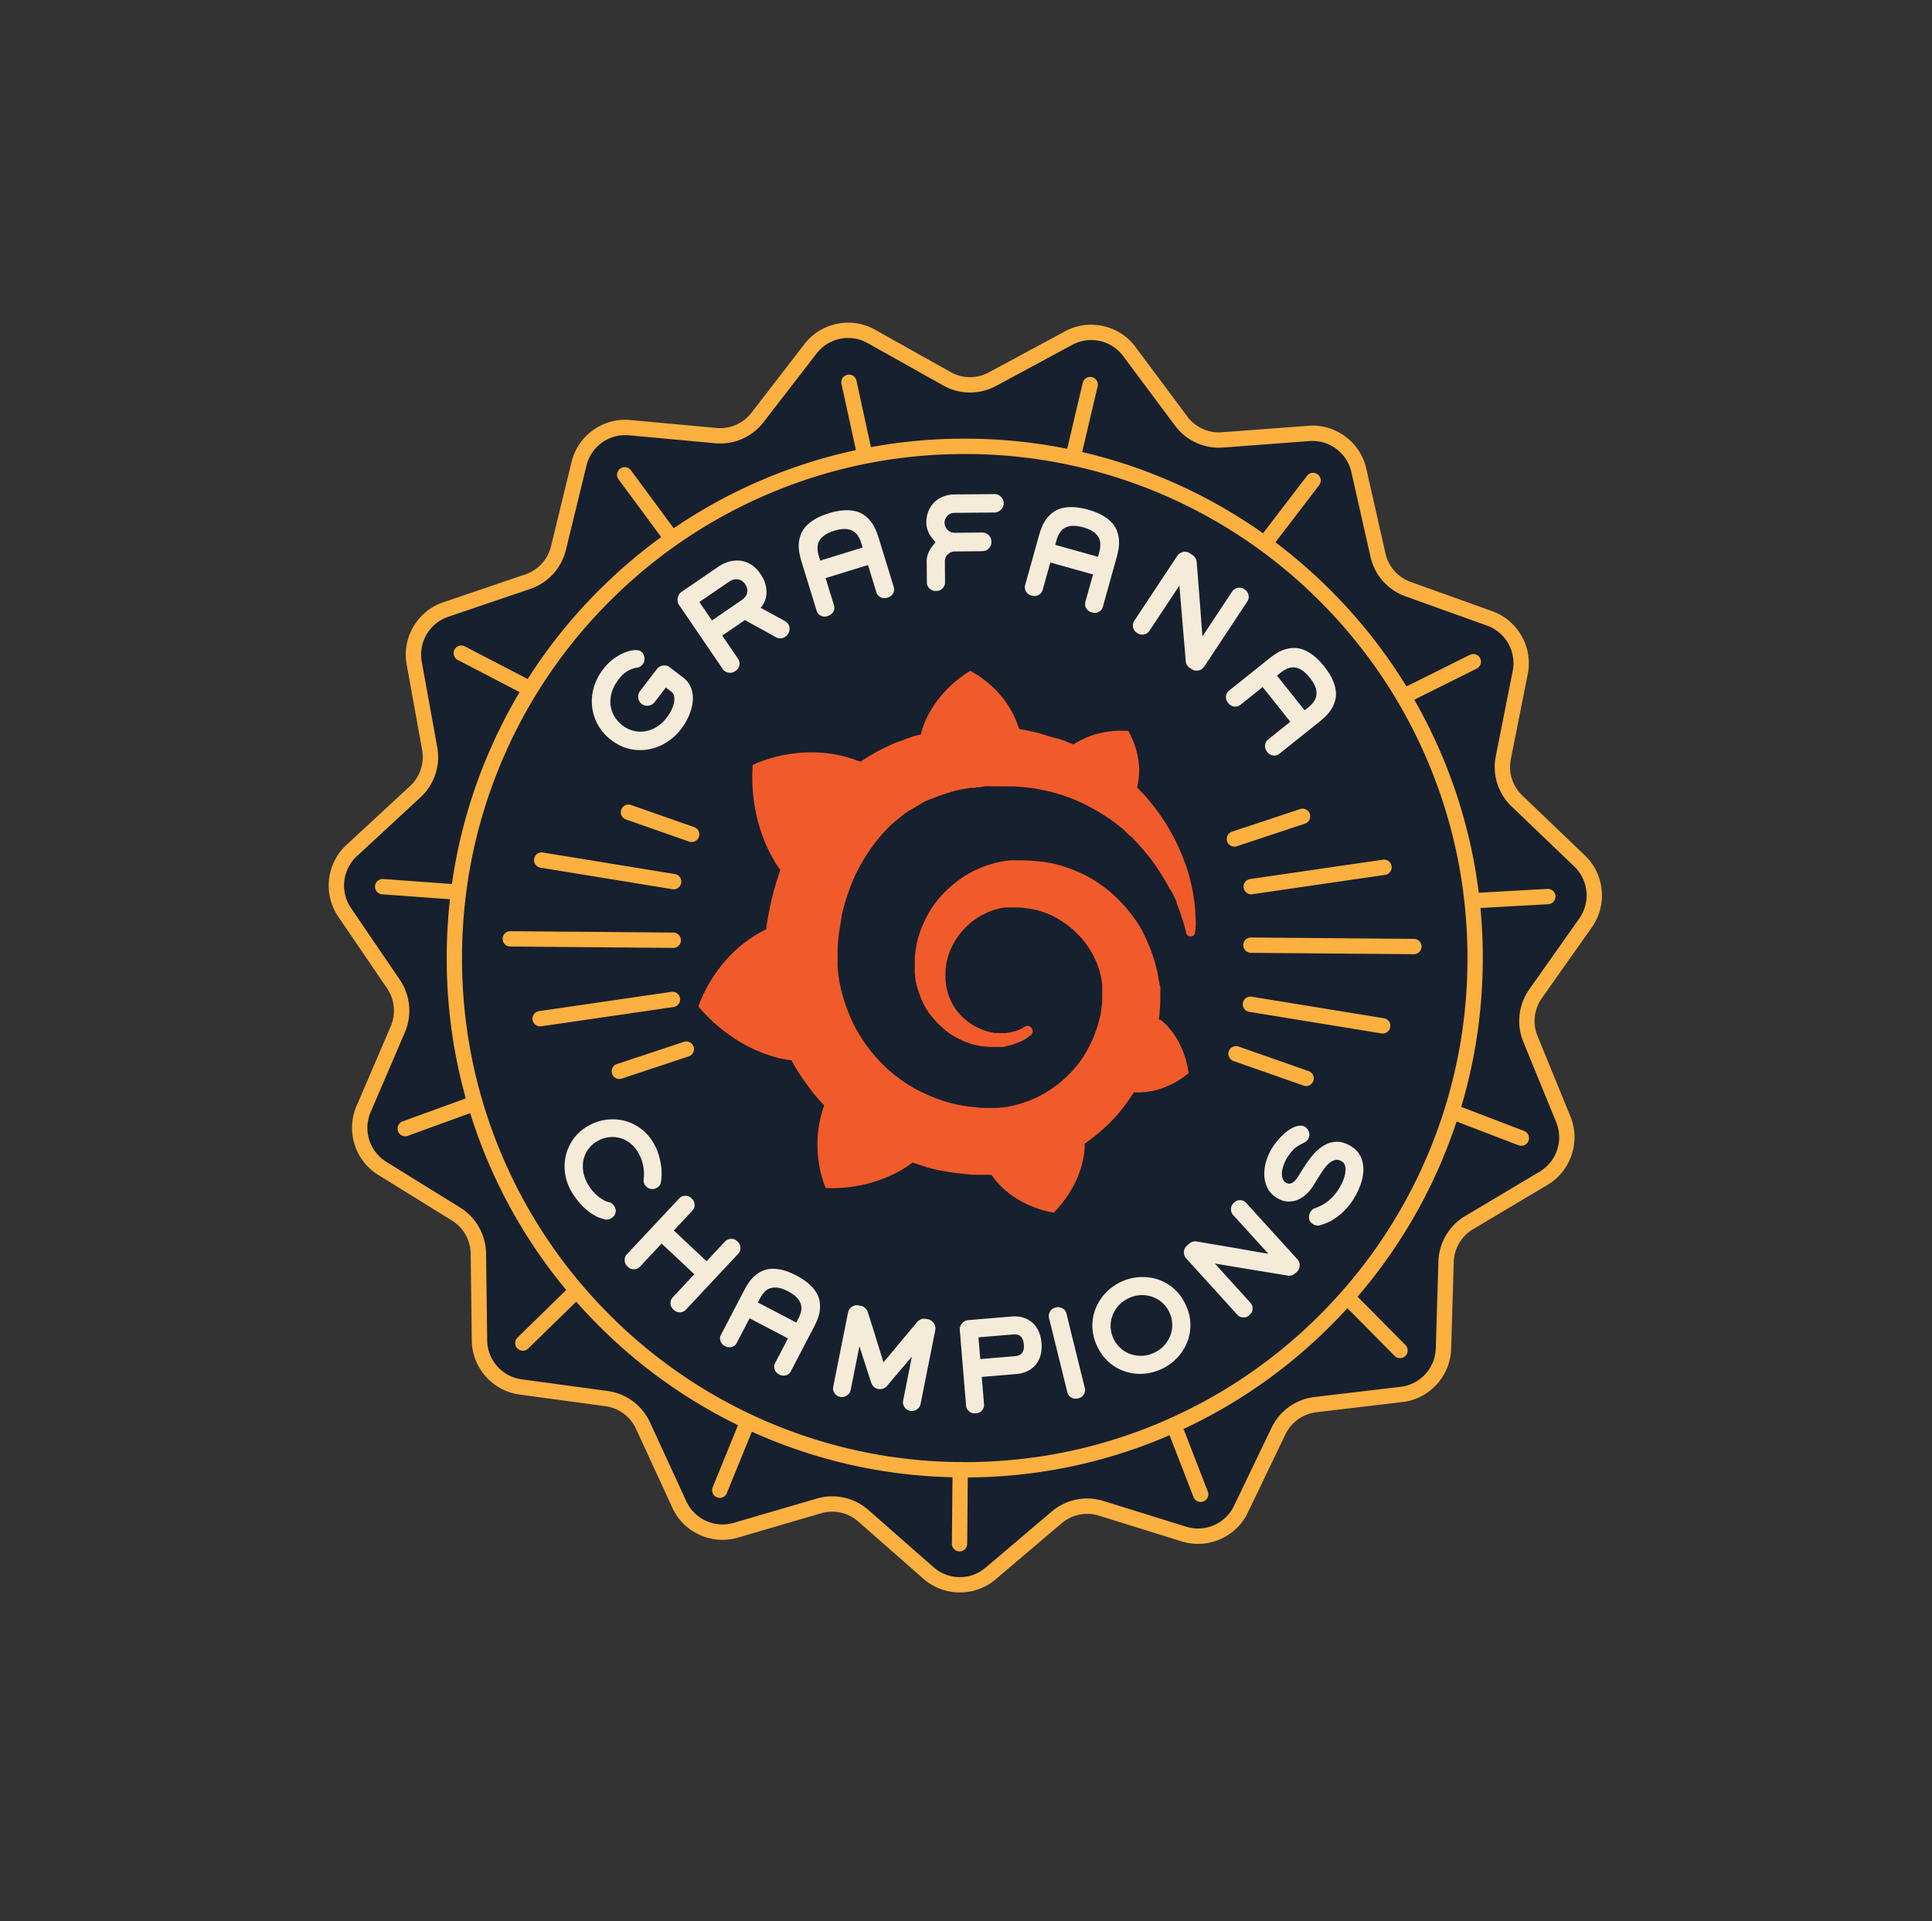
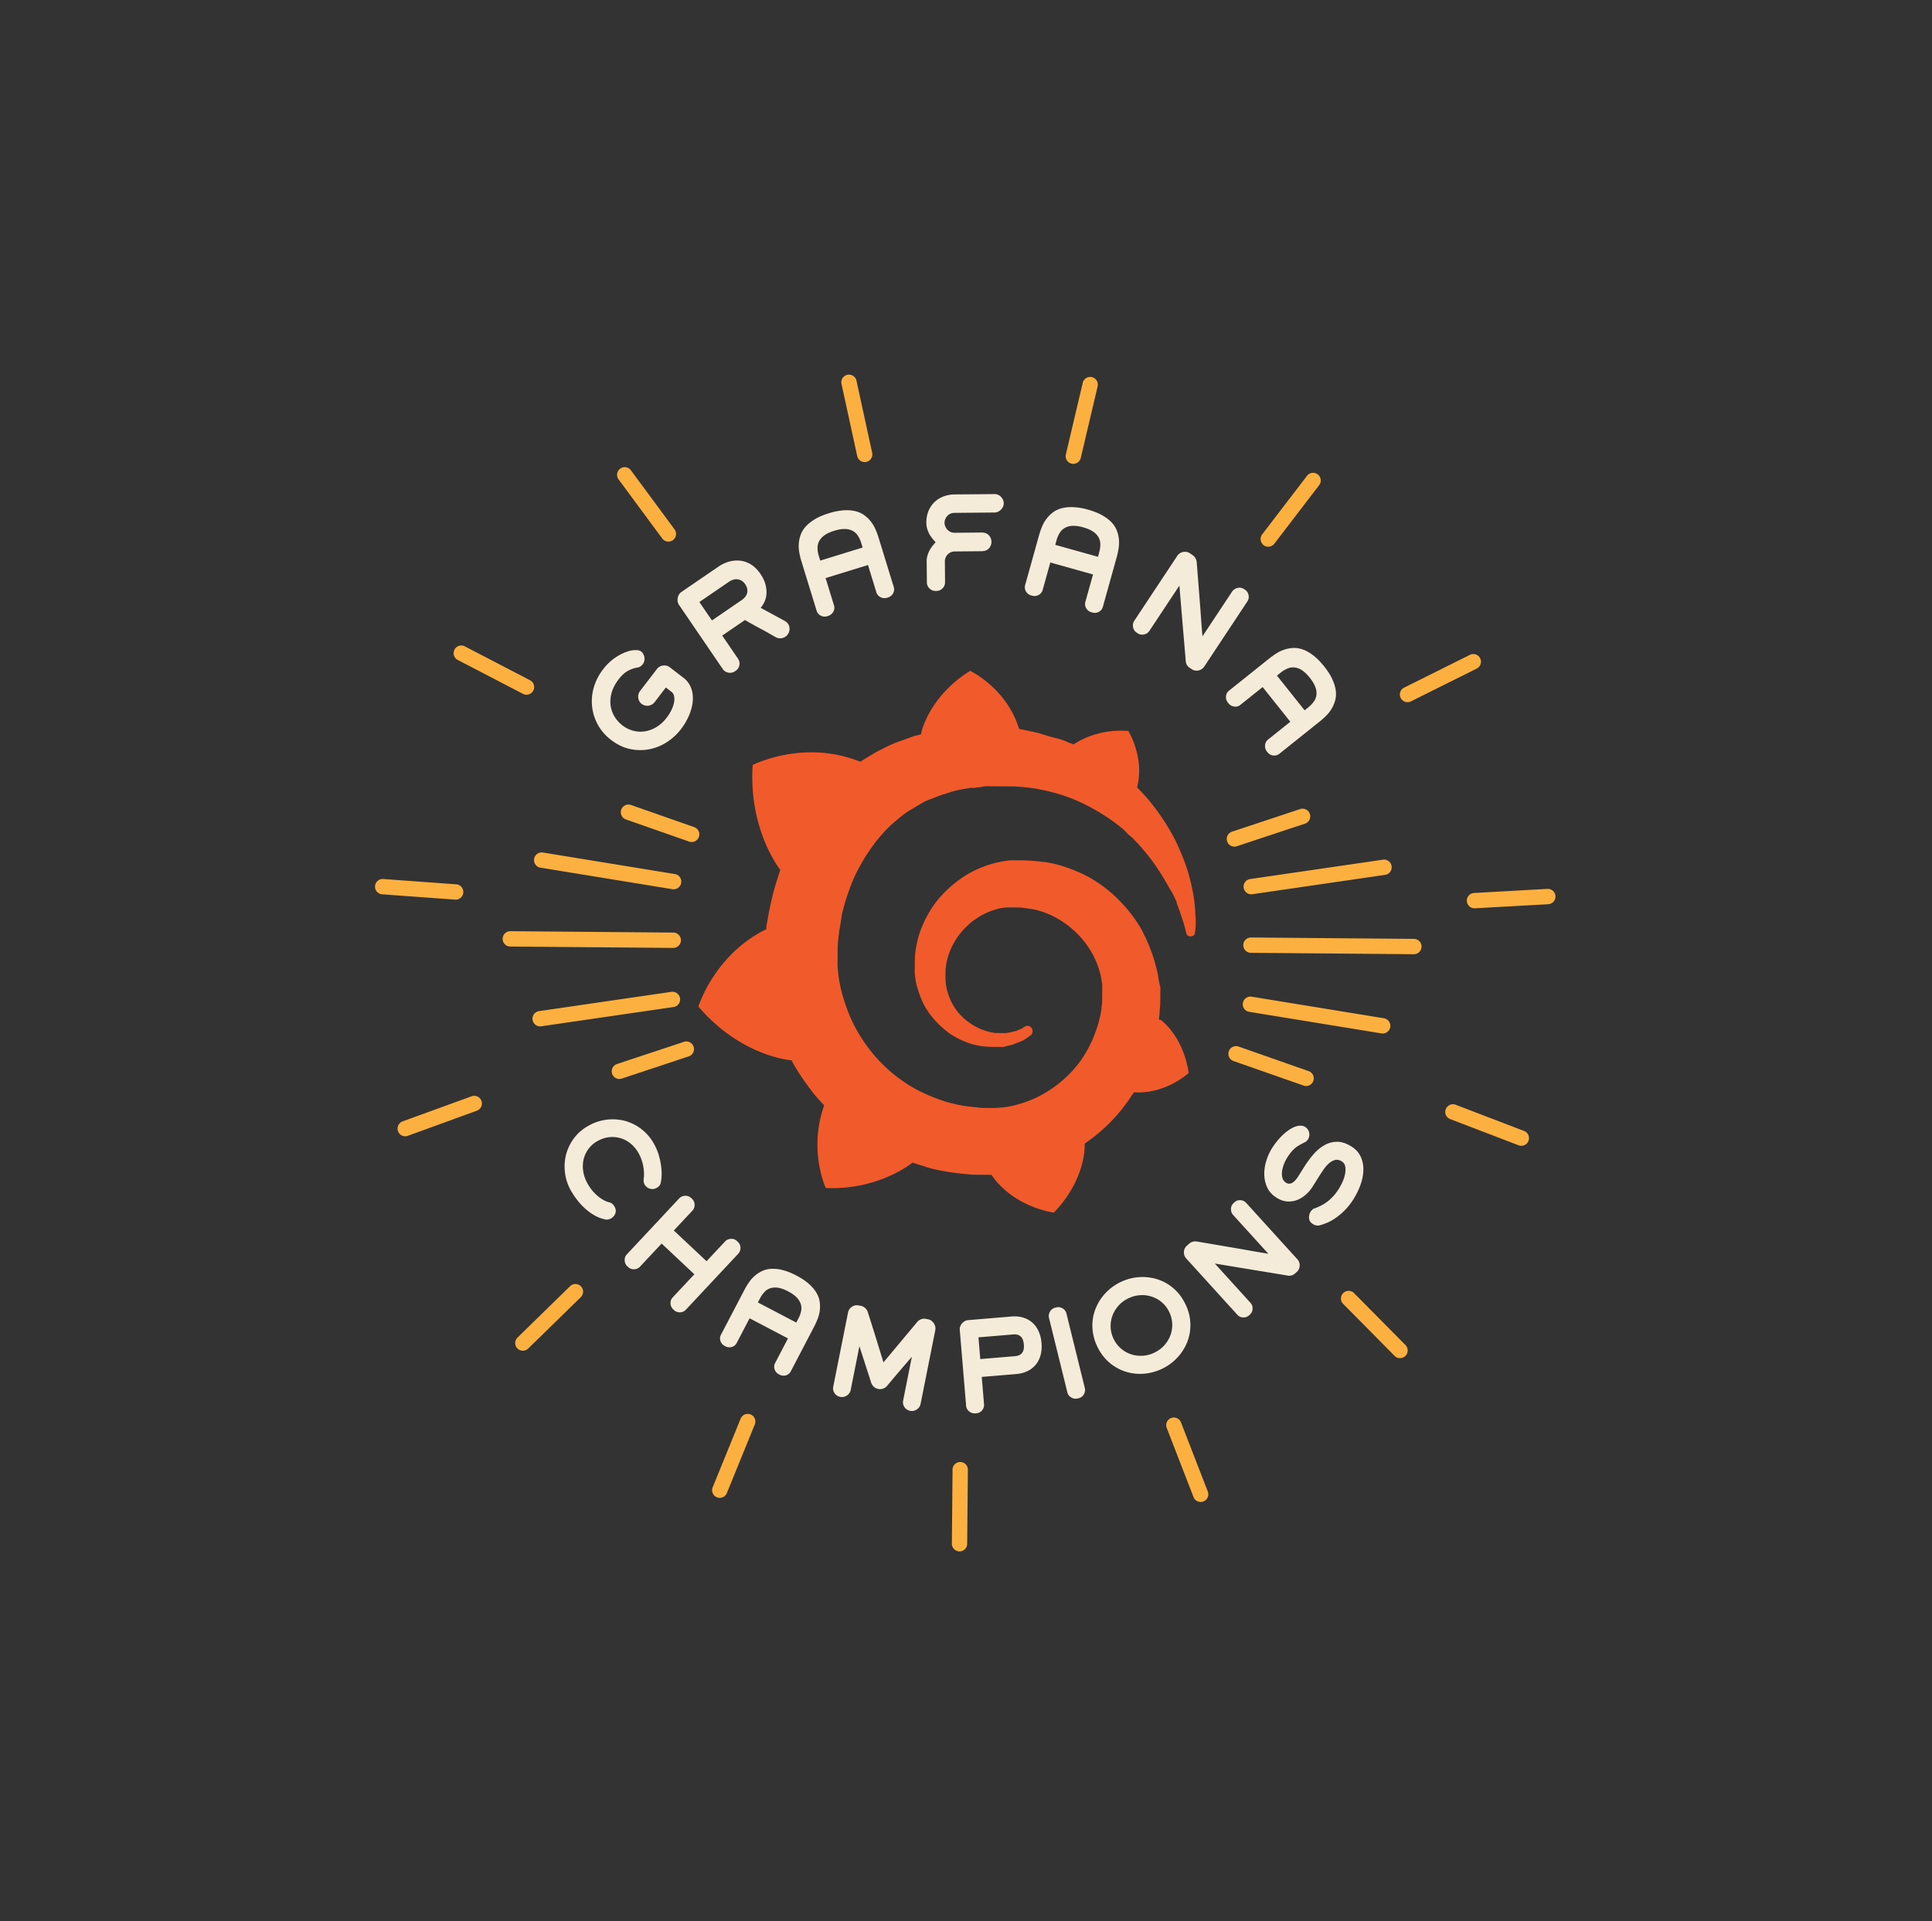
<svg xmlns="http://www.w3.org/2000/svg" width="182" height="181" fill="none">
  <rect width="100%" height="100%" fill="#333333" stroke="none" />
-   <path fill="#17202E" d="m93.49 35.72 7.2-3.881a4.45 4.45 0 0 1 5.683 1.26l4.891 6.562a4.45 4.45 0 0 0 3.903 1.781l8.155-.611A4.455 4.455 0 0 1 128 44.297l1.805 7.988a4.46 4.46 0 0 0 2.843 3.218l7.696 2.762a4.46 4.46 0 0 1 2.867 5.073l-1.597 8.032a4.47 4.47 0 0 0 1.291 4.097l5.909 5.66a4.47 4.47 0 0 1 .559 5.803l-4.719 6.687a4.47 4.47 0 0 0-.485 4.27l3.1 7.577a4.47 4.47 0 0 1-1.845 5.529l-7.028 4.187a4.47 4.47 0 0 0-2.176 3.703l-.245 8.186a4.46 4.46 0 0 1-3.932 4.299l-8.12.963a4.46 4.46 0 0 0-3.491 2.495l-3.548 7.378a4.456 4.456 0 0 1-5.337 2.327l-7.809-2.429a4.45 4.45 0 0 0-4.202.858l-6.238 5.295a4.45 4.45 0 0 1-5.82-.05l-6.148-5.4a4.45 4.45 0 0 0-4.187-.929l-7.849 2.296a4.45 4.45 0 0 1-5.296-2.416l-3.422-7.437a4.46 4.46 0 0 0-3.449-2.555l-8.103-1.1a4.46 4.46 0 0 1-3.858-4.365l-.106-8.19a4.47 4.47 0 0 0-2.113-3.739l-6.956-4.305a4.47 4.47 0 0 1-1.751-5.56l3.228-7.524a4.47 4.47 0 0 0-.412-4.277l-4.605-6.766a4.47 4.47 0 0 1 .658-5.793l6.004-5.558a4.47 4.47 0 0 0 1.36-4.075l-1.46-8.058a4.465 4.465 0 0 1 2.952-5.023l7.742-2.632a4.46 4.46 0 0 0 2.897-3.169l1.94-7.956a4.46 4.46 0 0 1 4.737-3.387l8.143.75c1.517.14 3-.507 3.933-1.714l5.002-6.479a4.45 4.45 0 0 1 5.703-1.163l7.134 4.002a4.45 4.45 0 0 0 4.29.037z" />
-   <path fill="#FBB040" d="M90.374 150.026a5.17 5.17 0 0 1-3.371-1.277l-6.148-5.4a3.71 3.71 0 0 0-3.51-.778l-7.849 2.295c-2.443.714-5.088-.492-6.153-2.807l-3.423-7.437a3.72 3.72 0 0 0-2.89-2.142l-8.103-1.1c-2.523-.342-4.45-2.522-4.482-5.072l-.106-8.189a3.72 3.72 0 0 0-1.77-3.133l-6.956-4.306c-2.165-1.34-3.04-4.117-2.035-6.459l3.228-7.524a3.73 3.73 0 0 0-.345-3.584l-4.605-6.766c-1.433-2.107-1.105-5 .764-6.73l6.005-5.559a3.73 3.73 0 0 0 1.14-3.415l-1.46-8.057c-.454-2.508 1.021-5.017 3.431-5.837l7.743-2.632a3.72 3.72 0 0 0 2.428-2.655l1.94-7.957c.603-2.477 2.97-4.17 5.505-3.935l8.143.75a3.72 3.72 0 0 0 3.297-1.437l5.001-6.479c1.558-2.017 4.407-2.598 6.626-1.352l7.134 4.002c1.12.629 2.465.64 3.596.03l7.201-3.88c2.241-1.208 5.08-.579 6.601 1.465l4.892 6.562a3.72 3.72 0 0 0 3.272 1.493l8.154-.611c2.538-.193 4.875 1.54 5.438 4.027l1.804 7.988a3.72 3.72 0 0 0 2.383 2.697l7.697 2.763c2.396.86 3.828 3.394 3.332 5.894l-1.597 8.032a3.72 3.72 0 0 0 1.082 3.433l5.909 5.66c1.84 1.761 2.119 4.66.65 6.742l-4.719 6.687a3.73 3.73 0 0 0-.405 3.579l3.099 7.577c.966 2.359.044 5.121-2.144 6.424l-7.027 4.187a3.72 3.72 0 0 0-1.824 3.103l-.245 8.186c-.077 2.549-2.041 4.696-4.567 4.995l-8.121.963a3.72 3.72 0 0 0-2.926 2.092l-3.548 7.378c-1.104 2.297-3.771 3.458-6.2 2.703l-7.809-2.429a3.71 3.71 0 0 0-3.523.719l-6.238 5.295a5.17 5.17 0 0 1-3.392 1.219zm-11.928-9.053a5.15 5.15 0 0 1 3.362 1.288l6.147 5.4a3.75 3.75 0 0 0 4.878.042l6.239-5.295a5.15 5.15 0 0 1 4.883-.997l7.808 2.429a3.755 3.755 0 0 0 4.473-1.949l3.548-7.378a5.15 5.15 0 0 1 4.057-2.899l8.121-.963a3.76 3.76 0 0 0 3.294-3.602l.246-8.187a5.16 5.16 0 0 1 2.529-4.301l7.027-4.187a3.766 3.766 0 0 0 1.547-4.635l-3.1-7.578a5.17 5.17 0 0 1 .563-4.96l4.719-6.689a3.77 3.77 0 0 0-.469-4.863l-5.909-5.66a5.16 5.16 0 0 1-1.5-4.76l1.597-8.031a3.765 3.765 0 0 0-2.403-4.251l-7.697-2.763a5.16 5.16 0 0 1-3.303-3.738l-1.804-7.988a3.76 3.76 0 0 0-3.921-2.906l-8.155.612a5.16 5.16 0 0 1-4.536-2.069l-4.891-6.562a3.75 3.75 0 0 0-4.762-1.057l-7.2 3.881a5.15 5.15 0 0 1-4.984-.042l-7.134-4.002a3.754 3.754 0 0 0-4.78.975l-5.001 6.478a5.15 5.15 0 0 1-4.57 1.992l-8.143-.75a3.76 3.76 0 0 0-3.97 2.839l-1.94 7.956a5.16 5.16 0 0 1-3.366 3.681l-7.742 2.632a3.76 3.76 0 0 0-2.475 4.21l1.46 8.058a5.16 5.16 0 0 1-1.58 4.734l-6.004 5.558a3.77 3.77 0 0 0-.552 4.854l4.605 6.767a5.17 5.17 0 0 1 .478 4.97l-3.228 7.525a3.764 3.764 0 0 0 1.468 4.658l6.956 4.306a5.17 5.17 0 0 1 2.456 4.344l.106 8.189a3.76 3.76 0 0 0 3.233 3.658l8.103 1.1a5.16 5.16 0 0 1 4.007 2.968l3.423 7.437a3.754 3.754 0 0 0 4.439 2.025l7.848-2.296a5.2 5.2 0 0 1 1.505-.211z" />
-   <path fill="#17202E" d="M90.458 140.211c27.513.234 50.006-21.94 50.24-49.526s-21.88-50.139-49.392-50.372S41.3 62.253 41.066 89.84c-.234 27.586 21.88 50.138 49.392 50.371" />
-   <path fill="#FBB040" d="M90.466 139.189c-6.587-.056-12.967-1.404-18.962-4.007a48.6 48.6 0 0 1-15.423-10.617 48.8 48.8 0 0 1-10.325-15.641c-2.494-6.055-3.73-12.474-3.674-19.079.056-6.604 1.401-13.001 3.997-19.013a48.8 48.8 0 0 1 10.59-15.463 48.6 48.6 0 0 1 15.6-10.355 48.4 48.4 0 0 1 19.028-3.684 48.4 48.4 0 0 1 18.962 4.007 48.6 48.6 0 0 1 15.423 10.617 48.8 48.8 0 0 1 10.325 15.641c2.494 6.055 3.73 12.474 3.674 19.079-.056 6.604-1.401 13.001-3.997 19.013a48.8 48.8 0 0 1-10.589 15.463 48.6 48.6 0 0 1-15.601 10.355 48.4 48.4 0 0 1-19.028 3.684m.818-96.413c-6.393-.054-12.606 1.148-18.464 3.575A47.2 47.2 0 0 0 57.68 56.4a47.3 47.3 0 0 0-10.277 15.007c-2.518 5.832-3.824 12.04-3.878 18.452s1.144 12.639 3.564 18.515a47.3 47.3 0 0 0 10.021 15.18 47.2 47.2 0 0 0 14.968 10.303 46.95 46.95 0 0 0 18.4 3.888c6.394.054 12.607-1.148 18.465-3.575a47.2 47.2 0 0 0 15.14-10.048 47.3 47.3 0 0 0 10.277-15.008 47.3 47.3 0 0 0 3.878-18.452c.054-6.411-1.144-12.639-3.565-18.515a47.3 47.3 0 0 0-10.02-15.18 47.2 47.2 0 0 0-14.968-10.303 47 47 0 0 0-18.4-3.888" />
  <path fill="#F5EBD9" d="M65.094 64.79q.214.555.17 1.205-.044.651-.332 1.352a6 6 0 0 1-.795 1.364q-.536.698-1.297 1.194a4.7 4.7 0 0 1-1.642.676 4.5 4.5 0 0 1-1.82-.01q-.942-.19-1.828-.873a4.55 4.55 0 0 1-1.764-3.058 4.7 4.7 0 0 1 .136-1.82 5.1 5.1 0 0 1 .896-1.768 4.87 4.87 0 0 1 2.09-1.6q.507-.194.905-.204.397-.01.57.12.271.21.323.573a.82.82 0 0 1-.156.636.82.82 0 0 1-.567.328q-.375.057-.821.291t-.891.814q-.465.607-.645 1.226-.18.618-.109 1.192t.363 1.065q.294.49.763.854.444.341.984.49t1.099.067a3 3 0 0 0 1.096-.397 3.5 3.5 0 0 0 .982-.895q.292-.382.467-.758.174-.378.229-.703a1.5 1.5 0 0 0-.002-.578.64.64 0 0 0-.23-.385l-.543-.418-1.064 1.387a.86.86 0 0 1-.576.328.89.89 0 0 1-.642-.17.82.82 0 0 1-.315-.573.85.85 0 0 1 .164-.638l1.585-2.066a.85.85 0 0 1 .583-.338q.36-.046.632.162l1.285.988q.499.383.713.938zM71.628 54.058q.36.528.483 1.012.122.483.091.892-.03.41-.19.746-.158.337-.355.555l2.287 1.245q.172.09.294.27.193.282.122.643a.881.881 0 0 1-1.308.596q-.385-.221-.734-.418a28 28 0 0 0-.696-.381 42 42 0 0 1-.704-.384 77 77 0 0 1-.743-.418l-2.138 1.464 1.487 2.18a.8.8 0 0 1 .129.604.78.78 0 0 1-.34.524l-.085.059a.8.8 0 0 1-.606.123.77.77 0 0 1-.53-.33l-4.126-6.05a.8.8 0 0 1-.126-.315.96.96 0 0 1 .123-.659.8.8 0 0 1 .232-.249l3.497-2.392a3.4 3.4 0 0 1 .973-.458q.52-.149 1.049-.095t1.022.353q.492.3.893.884zm-1.432.98a1.1 1.1 0 0 0-.347-.337.95.95 0 0 0-.403-.126q-.211-.015-.407.05a1.4 1.4 0 0 0-.366.183l-2.79 1.909 1.184 1.737 2.79-1.91q.45-.309.532-.71.079-.4-.191-.796zM84.127 55.908a.8.8 0 0 1-.472.379l-.097.03a.8.8 0 0 1-.596-.05.75.75 0 0 1-.412-.489l-.783-2.545-3.992 1.231.783 2.546a.75.75 0 0 1-.066.636.82.82 0 0 1-.465.377l-.097.031a.8.8 0 0 1-.602-.047.76.76 0 0 1-.406-.491L75.5 52.895a7 7 0 0 1-.203-.835 3.4 3.4 0 0 1-.046-.853 3 3 0 0 1 .18-.833q.148-.412.477-.775.33-.365.859-.684t1.314-.56a6 6 0 0 1 1.402-.278q.615-.035 1.093.082.478.115.831.372.354.256.617.587.263.332.44.732t.301.804l1.421 4.622a.76.76 0 0 1-.06.634zm-2.997-4.75a2.7 2.7 0 0 0-.311-.682q-.194-.299-.498-.463a1.6 1.6 0 0 0-.726-.175q-.424-.014-1.005.166-.582.179-.925.428-.344.25-.502.556a1.35 1.35 0 0 0-.15.662q.008.356.125.74l.132.425 3.992-1.231zM94.552 47.387a.7.7 0 0 1-.059.337.94.94 0 0 1-.47.484.8.8 0 0 1-.33.077l-3.766.033a.907.907 0 0 0-.71.316.97.97 0 0 0-.24.619q.001.16.065.325a.97.97 0 0 0 .484.527q.178.09.418.088l2.51-.022q.468-.005.706.268a.9.9 0 0 1 .238.604.9.9 0 0 1-.23.608q-.231.276-.698.28l-2.511.023a.94.94 0 0 0-.71.309.9.9 0 0 0-.18.298.9.9 0 0 0-.06.315l.017 1.977a.78.78 0 0 1-.233.574.77.77 0 0 1-.564.245l-.103-.001a.76.76 0 0 1-.568-.233.78.78 0 0 1-.244-.57l-.017-1.978a1.9 1.9 0 0 1 .076-.56q.077-.264.2-.487.124-.225.277-.415t.288-.339a6 6 0 0 1-.294-.34 3 3 0 0 1-.284-.42 2.5 2.5 0 0 1-.21-.496 2 2 0 0 1-.084-.564 2.8 2.8 0 0 1 .21-1.151q.218-.499.584-.84a2.5 2.5 0 0 1 .848-.516 3 3 0 0 1 1.006-.18l3.767-.033a.81.81 0 0 1 .606.252q.254.256.268.587zM103.507 57.645a.8.8 0 0 1-.6.063l-.098-.027a.82.82 0 0 1-.476-.364.75.75 0 0 1-.082-.634l.715-2.565-4.023-1.125-.715 2.565a.75.75 0 0 1-.398.5.8.8 0 0 1-.595.065l-.098-.027a.8.8 0 0 1-.481-.366.76.76 0 0 1-.078-.632l1.3-4.658q.112-.407.28-.812.165-.404.42-.743t.6-.603q.348-.265.821-.394a3.8 3.8 0 0 1 1.091-.11 6 6 0 0 1 1.409.239q.79.221 1.328.526.537.305.876.66.339.357.498.763.16.407.202.828.042.422-.024.854a7 7 0 0 1-.181.84l-1.298 4.657a.76.76 0 0 1-.393.501m.042-5.62a2.7 2.7 0 0 0 .106-.74 1.36 1.36 0 0 0-.167-.66 1.6 1.6 0 0 0-.516-.541q-.35-.24-.936-.404-.585-.164-1.009-.14t-.722.197q-.298.171-.484.475a2.7 2.7 0 0 0-.293.689l-.12.43 4.024 1.125.119-.43zM112.905 63.163a.82.82 0 0 1-.652-.125l-.17-.113a.82.82 0 0 1-.384-.653l-.151-1.808q-.075-.865-.147-1.722-.073-.858-.145-1.736-.073-.878-.154-1.837l-2.82 4.258a.78.78 0 0 1-.515.346.77.77 0 0 1-.605-.115l-.084-.056a.77.77 0 0 1-.34-.514.78.78 0 0 1 .117-.607l4.037-6.097a.86.86 0 0 1 .553-.38.82.82 0 0 1 .656.128l.248.165a.905.905 0 0 1 .383.666q.072.884.14 1.745l.134 1.723q.068.862.13 1.731.06.872.141 1.787l2.795-4.22a.7.7 0 0 1 .23-.224 1 1 0 0 1 .288-.117.75.75 0 0 1 .311-.007q.158.03.289.117l.085.056a.77.77 0 0 1 .344.517q.063.329-.122.604l-4.055 6.126a.83.83 0 0 1-.54.362zM119.93 71.176a.8.8 0 0 1-.523-.3l-.064-.08a.82.82 0 0 1-.172-.574.75.75 0 0 1 .304-.562l2.077-1.662-2.606-3.269-2.078 1.662a.75.75 0 0 1-.615.172.81.81 0 0 1-.521-.296l-.064-.08a.8.8 0 0 1-.176-.578.75.75 0 0 1 .307-.558l3.772-3.017q.329-.262.701-.495.371-.23.774-.355.404-.127.839-.138t.896.161q.46.175.949.55t1.003 1.019q.513.642.77 1.205.257.56.326 1.048.066.488-.04.91-.109.424-.321.79a3.3 3.3 0 0 1-.518.678q-.307.311-.638.575l-3.772 3.016a.76.76 0 0 1-.611.176zm3.315-4.534q.313-.249.519-.54.207-.29.248-.632a1.6 1.6 0 0 0-.102-.742q-.144-.399-.523-.876-.38-.475-.736-.705a1.6 1.6 0 0 0-.7-.264 1.36 1.36 0 0 0-.67.103 2.7 2.7 0 0 0-.641.387l-.347.278 2.606 3.27.348-.278zM57.588 114.775a.9.9 0 0 1-.314.117.7.7 0 0 1-.35-.031 3.2 3.2 0 0 1-.876-.334 5 5 0 0 1-.827-.577 6 6 0 0 1-.746-.77 8 8 0 0 1-.629-.899 4.63 4.63 0 0 1-.563-3.323q.18-.84.685-1.582a4.2 4.2 0 0 1 1.357-1.253 4.6 4.6 0 0 1 3.425-.553 4.44 4.44 0 0 1 2.788 2.074q.33.557.507 1.14.174.585.238 1.107.065.522.038.934a4 4 0 0 1-.08.627.6.6 0 0 1-.137.271 1 1 0 0 1-.22.177.8.8 0 0 1-.64.092.81.81 0 0 1-.506-.381.7.7 0 0 1-.105-.295 1.8 1.8 0 0 1 .023-.385q.017-.165.01-.429a4.2 4.2 0 0 0-.239-1.257 4 4 0 0 0-.34-.72q-.27-.45-.687-.792a2.69 2.69 0 0 0-2.038-.593q-.585.065-1.179.421-.43.259-.748.684a2.65 2.65 0 0 0-.451.96q-.134.537-.04 1.163.096.626.491 1.288.206.345.468.631.261.285.527.49.267.205.516.329t.427.16a.65.65 0 0 1 .288.134.9.9 0 0 1 .205.234q.161.269.139.484a.8.8 0 0 1-.114.361 1.1 1.1 0 0 1-.303.299zM64.067 123.634a.75.75 0 0 1-.576-.21l-.08-.077a.77.77 0 0 1-.244-.549.75.75 0 0 1 .207-.571l2.036-2.175-3.083-2.895-2.036 2.176a.76.76 0 0 1-.552.247.75.75 0 0 1-.566-.211l-.082-.077a.77.77 0 0 1-.243-.55.75.75 0 0 1 .207-.571l4.932-5.273a.7.7 0 0 1 .259-.178 1 1 0 0 1 .297-.064.7.7 0 0 1 .301.046.75.75 0 0 1 .261.161l.081.077q.236.221.247.552a.76.76 0 0 1-.21.569l-1.747 1.867 3.085 2.894 1.746-1.867a.7.7 0 0 1 .258-.177 1 1 0 0 1 .299-.065.761.761 0 0 1 .562.207l.08.077q.245.23.248.561a.78.78 0 0 1-.21.56l-4.933 5.273a.78.78 0 0 1-.544.248zM74.033 129.575a.8.8 0 0 1-.588-.061l-.088-.047a.8.8 0 0 1-.381-.445.74.74 0 0 1 .05-.622l1.204-2.306-3.616-1.896-1.205 2.307a.73.73 0 0 1-.482.396.8.8 0 0 1-.582-.058l-.088-.046a.8.8 0 0 1-.385-.447.74.74 0 0 1 .055-.62l2.187-4.186a7 7 0 0 1 .432-.719q.241-.353.553-.625.311-.271.696-.454.386-.182.864-.208a3.7 3.7 0 0 1 1.066.117q.585.143 1.297.515.71.373 1.162.774.451.399.703.81.252.408.32.83.07.421.025.832-.044.412-.197.811a7 7 0 0 1-.344.765l-2.187 4.187a.74.74 0 0 1-.477.399zm1.181-5.361q.181-.346.251-.688a1.3 1.3 0 0 0-.027-.662 1.6 1.6 0 0 0-.383-.624q-.285-.3-.812-.577t-.937-.339a1.6 1.6 0 0 0-.73.04 1.3 1.3 0 0 0-.559.356q-.24.253-.42.6l-.202.386 3.616 1.895.202-.386zM86.363 132.786q-.293.197-.62.132a.82.82 0 0 1-.54-.353.8.8 0 0 1-.121-.633l.818-4.107a181 181 0 0 0-2.355 2.765.875.875 0 0 1-1.219.069.94.94 0 0 1-.251-.374l-1.116-3.457-.82 4.118a.8.8 0 0 1-.36.526.8.8 0 0 1-.63.13.816.816 0 0 1-.65-.984l1.386-6.955a.83.83 0 0 1 .365-.548.8.8 0 0 1 .623-.131l.23.045a.8.8 0 0 1 .397.205.87.87 0 0 1 .248.38q.373 1.157.739 2.345.366 1.19.739 2.392l3.18-3.806a.86.86 0 0 1 .37-.256.8.8 0 0 1 .44-.037l.229.045a.7.7 0 0 1 .298.134q.133.102.225.239.092.138.132.306t.008.332l-1.386 6.955a.8.8 0 0 1-.36.526zM98.115 126.528q.052.623-.09 1.14a2.4 2.4 0 0 1-.45.895 2.3 2.3 0 0 1-.779.608 2.9 2.9 0 0 1-1.067.28l-3.245.271.214 2.57a.77.77 0 0 1-.182.576.76.76 0 0 1-.542.28l-.1.008a.78.78 0 0 1-.575-.187.74.74 0 0 1-.29-.536l-.595-7.133a.8.8 0 0 1 .045-.34.946.946 0 0 1 .43-.496.8.8 0 0 1 .311-.093l4.078-.34q.6-.05 1.098.099.499.148.867.471t.594.813.278 1.114m-1.667.14a2 2 0 0 0-.064-.36.9.9 0 0 0-.161-.323.7.7 0 0 0-.304-.215 1.1 1.1 0 0 0-.492-.049l-3.253.272.17 2.047 3.254-.272q.3-.025.477-.13a.7.7 0 0 0 .264-.263.9.9 0 0 0 .107-.34q.02-.18.003-.37zM102.1 131.366a.75.75 0 0 1-.485.361l-.107.027a.76.76 0 0 1-.592-.096.75.75 0 0 1-.368-.484l-1.73-7.014a.7.7 0 0 1-.01-.314 1 1 0 0 1 .107-.285.766.766 0 0 1 .48-.36l.109-.027a.76.76 0 0 1 .597.093q.284.172.361.485l1.731 7.016a.77.77 0 0 1-.093.598M111.687 122.899q.43.908.45 1.825a4.4 4.4 0 0 1-.3 1.725 4.74 4.74 0 0 1-2.378 2.512 4.8 4.8 0 0 1-1.725.461 4.5 4.5 0 0 1-1.719-.204 4.4 4.4 0 0 1-1.524-.859 4.5 4.5 0 0 1-1.128-1.51 4.5 4.5 0 0 1-.456-1.835 4.3 4.3 0 0 1 .301-1.726 4.6 4.6 0 0 1 .931-1.461 4.8 4.8 0 0 1 1.445-1.051 4.7 4.7 0 0 1 1.722-.453 4.6 4.6 0 0 1 1.725.201 4.3 4.3 0 0 1 1.524.86q.696.597 1.129 1.515zm-1.532.727a2.775 2.775 0 0 0-1.597-1.447 2.921 2.921 0 0 0-2.245.132 2.9 2.9 0 0 0-.954.706q-.38.435-.568.949a2.77 2.77 0 0 0 .106 2.156 2.8 2.8 0 0 0 1.597 1.449q.518.18 1.094.16a2.9 2.9 0 0 0 1.151-.294q.575-.273.954-.706.382-.434.569-.951.187-.515.162-1.079a2.8 2.8 0 0 0-.269-1.077zM122.431 119.243a.8.8 0 0 1-.274.589l-.148.134a.8.8 0 0 1-.709.208q-.91-.152-1.746-.289l-1.664-.273-1.675-.277-1.774-.294 3.353 3.694q.218.24.203.57a.76.76 0 0 1-.253.547l-.074.066a.75.75 0 0 1-.567.2.76.76 0 0 1-.547-.257l-4.8-5.288a.84.84 0 0 1-.227-.616.81.81 0 0 1 .278-.593l.214-.195a.883.883 0 0 1 .722-.204q.854.143 1.684.285l1.661.283q.832.141 1.669.292.839.15 1.724.294l-3.322-3.661a.7.7 0 0 1-.156-.272 1 1 0 0 1-.042-.301.7.7 0 0 1 .068-.297.8.8 0 0 1 .18-.246l.074-.068a.75.75 0 0 1 .571-.203.78.78 0 0 1 .544.26l4.823 5.313q.225.248.214.599zM127.318 108.02q.594.375.857.937t.26 1.227a4.4 4.4 0 0 1-.253 1.385 7 7 0 0 1-.684 1.41 6 6 0 0 1-1.73 1.805 4.4 4.4 0 0 1-.81.438 6 6 0 0 1-.646.22.8.8 0 0 1-.625-.117q-.256-.161-.322-.357a.8.8 0 0 1-.051-.369q.025-.208.132-.42a1.1 1.1 0 0 1 .209-.238.5.5 0 0 1 .268-.123q.215-.088.478-.214.263-.125.548-.328.287-.203.588-.515.302-.311.588-.766.197-.312.363-.691a3.3 3.3 0 0 0 .229-.742q.065-.363.006-.67a.67.67 0 0 0-.313-.468q-.338-.213-.645-.137a1.4 1.4 0 0 0-.573.314 3 3 0 0 0-.496.566q-.23.33-.413.626l-.644 1.022a3.4 3.4 0 0 1-.611.718q-.366.33-.807.509a2.2 2.2 0 0 1-.944.151q-.504-.028-1.032-.361-.604-.382-.871-.963a3 3 0 0 1-.274-1.23q-.008-.647.194-1.292t.523-1.155a6.7 6.7 0 0 1 .8-1.039q.43-.454.858-.732.424-.279.813-.351.389-.07.671.107a.84.84 0 0 1 .375.851.8.8 0 0 1-.113.305.82.82 0 0 1-.389.323q-.253.13-.45.243a2.6 2.6 0 0 0-.74.629 5 5 0 0 0-.391.546q-.178.284-.309.63a2.8 2.8 0 0 0-.171.671 1.5 1.5 0 0 0 .042.608.74.74 0 0 0 .328.437q.56.355 1.162-.602l.572-.909q.41-.652.892-1.196a3.8 3.8 0 0 1 1.038-.845 2.4 2.4 0 0 1 1.182-.299q.623.005 1.329.449z" />
  <path fill="#F15B2B" d="M112.597 85.854a15.5 15.5 0 0 0-.467-2.91c-.265-1.097-.692-2.252-1.284-3.519a20 20 0 0 0-2.43-3.802c-.378-.496-.866-.994-1.301-1.436.736-2.844-.829-5.324-.829-5.324-2.735-.187-4.495.838-5.155 1.272-.108-.056-.218-.111-.327-.112a6.2 6.2 0 0 0-1.419-.505c-.49-.113-.983-.283-1.528-.452a78 78 0 0 0-1.585-.342c-.109 0-.163-.056-.273-.057-1.172-3.847-4.606-5.466-4.606-5.466-3.85 2.379-4.59 5.772-4.59 5.772s0 .055-.057.219l-.659.158c-.275.107-.604.215-.878.321-.275.107-.604.214-.877.321-.55.215-1.154.538-1.703.808-.55.324-1.1.65-1.596.974-.055-.056-.109-.056-.109-.056-5.29-2.073-10.017.353-10.017.353-.376 5.643 2.111 9.227 2.597 9.888-.111.327-.225.71-.336 1.039-.394 1.256-.68 2.57-.909 3.938-.056.164-.058.383-.06.602-4.89 2.37-6.41 7.291-6.41 7.291 4.065 4.748 8.768 5.062 8.768 5.062.592 1.101 1.295 2.094 2.053 3.087.324.387.65.773 1.03 1.16-1.513 4.263.153 7.784.153 7.784 4.54.203 7.567-1.91 8.174-2.397.436.168.927.282 1.364.45 1.365.395 2.84.572 4.263.695l1.806.015c2.108 3.087 5.88 3.558 5.88 3.558 2.705-2.827 2.893-5.621 2.898-6.223l.001-.164.001-.109a18 18 0 0 0 1.598-1.247 15.8 15.8 0 0 0 2.818-3.265c.056-.108.166-.218.222-.326 3.008.189 5.159-1.82 5.159-1.82-.465-3.182-2.258-4.732-2.639-5.01l-.109-.001s-.055 0-.054-.056c.001-.164.058-.383.059-.547.003-.328.061-.658.064-1.041l.012-1.316a.5.5 0 0 0-.053-.275l-.053-.275-.053-.275c-.052-.329-.103-.713-.21-1.044-.316-1.373-.853-2.637-1.499-3.85a14 14 0 0 0-2.547-3.09c-.977-.885-2.065-1.608-3.21-2.11s-2.346-.896-3.548-1.017c-.602-.06-1.203-.12-1.805-.124l-.275-.003h-.055l-.602-.005c-.328-.003-.602.05-.93.101a9.8 9.8 0 0 0-3.35 1.232 11.1 11.1 0 0 0-2.59 2.17c-.719.817-1.274 1.8-1.665 2.728a9.3 9.3 0 0 0-.682 2.954l-.012 1.426c.05.493.1.987.262 1.427.266.934.642 1.76 1.183 2.477.54.717 1.138 1.27 1.791 1.77a8 8 0 0 0 2.071 1.004c.71.225 1.366.286 2.077.292l.93.008c.109 0 .164-.054.22-.054s.164-.053.219-.053c.164-.054.275-.053.439-.105l.824-.322c.275-.107.494-.27.715-.433.055-.054.11-.108.165-.107a.52.52 0 0 0 .114-.712c-.162-.22-.435-.278-.656-.114-.055 0-.11.054-.165.108-.165.107-.384.16-.604.269q-.33.079-.659.159c-.109-.001-.22.053-.328.052l-.711-.006-.328-.003a5.4 5.4 0 0 1-1.528-.452 5.8 5.8 0 0 1-1.416-.943 5.2 5.2 0 0 1-1.082-1.38 5.5 5.5 0 0 1-.587-1.759 5.6 5.6 0 0 1-.047-.932l.002-.275.002-.219c.001-.164.058-.328.059-.492.23-1.369.953-2.678 2.001-3.656q.415-.407.827-.651c.276-.217.605-.379.935-.54s.66-.269 1.043-.375a3.8 3.8 0 0 1 1.096-.155l.93.008.219.002c.382.058.82.116 1.203.175.764.17 1.528.451 2.29.895 1.416.835 2.609 2.05 3.363 3.537.376.77.644 1.54.746 2.364.053.22.051.439.05.603l-.011 1.315c-.002.22-.059.439-.061.658-.057.22-.059.438-.115.657l-.169.657c-.113.438-.282.874-.449 1.312a11.5 11.5 0 0 1-1.334 2.4 11.2 11.2 0 0 1-4.243 3.417 11.3 11.3 0 0 1-2.633.8c-.438.051-.93.101-1.369.097l-.657-.005-.055-.001c-.274-.002-.492-.004-.71-.061a13 13 0 0 1-2.897-.517 17 17 0 0 1-2.727-1.119 14.1 14.1 0 0 1-4.456-3.766 14.6 14.6 0 0 1-1.566-2.48c-.43-.88-.751-1.76-1.017-2.694a12.3 12.3 0 0 1-.468-2.854l.01-1.095.003-.44c.004-.492.063-.93.121-1.424.06-.492.172-.985.232-1.477.059-.493.227-.985.34-1.423.282-.93.618-1.858 1.008-2.677.835-1.692 1.887-3.218 3.102-4.414.33-.326.662-.597.992-.868.33-.272.662-.542 1.047-.758s.715-.433 1.1-.65a2.6 2.6 0 0 1 .549-.27c.109-.053.22-.106.275-.106s.22-.107.275-.107c.384-.16.824-.321 1.208-.428.11-.055.22-.054.329-.107.109-.054.22-.053.329-.106l.658-.159c.109.001.22-.053.328-.052.11.001.22-.053.329-.052.109 0 .22-.054.328-.053l.328.003c.11.001.22-.053.329-.052.109 0 .219.001.383-.052.109 0 .275-.053.384-.052l1.094.01 1.64.013c.821.062 1.64.123 2.405.295 1.53.288 3.003.793 4.31 1.462 1.308.67 2.506 1.447 3.537 2.332l.163.166.162.165c.108.11.217.222.38.332s.218.222.326.332l.325.33c.434.497.813.94 1.192 1.436.703.938 1.297 1.93 1.782 2.81.055.056.055.11.108.166.053.055.054.11.107.165l.162.33.161.33c.054.109.107.22.106.329.16.44.321.825.428 1.21q.32.907.478 1.647c.053.165.216.33.435.279a.375.375 0 0 0 .387-.38c.114-.658.066-1.26.016-1.974z" />
  <path fill="#FBB040" d="m63.417 89.305-15.349-.13a.722.722 0 0 1 .013-1.446l15.348.13a.722.722 0 0 1-.012 1.446M50.88 96.696a.722.722 0 0 1-.096-1.437l12.488-1.82a.723.723 0 0 1 .207 1.43l-12.488 1.82a1 1 0 0 1-.11.008zM58.342 101.652a.723.723 0 0 1-.222-1.409l6.307-2.09a.721.721 0 1 1 .454 1.37l-6.306 2.092a.7.7 0 0 1-.233.037M63.464 83.784a1 1 0 0 1-.111-.01l-12.456-2.032a.723.723 0 0 1 .231-1.427l12.456 2.032a.723.723 0 0 1-.121 1.435zM65.145 79.328a.7.7 0 0 1-.232-.041l-5.948-2.085a.722.722 0 0 1 .477-1.364l5.948 2.085a.722.722 0 0 1-.245 1.405M133.186 89.898l-15.349-.13a.722.722 0 0 1 .013-1.445l15.348.13a.722.722 0 0 1-.012 1.445M130.247 97.369a1 1 0 0 1-.11-.01l-12.456-2.032a.722.722 0 0 1 .231-1.427l12.456 2.032a.722.722 0 0 1-.121 1.435zM123.033 102.316a.7.7 0 0 1-.232-.042l-6.6-2.313a.72.72 0 0 1-.442-.92.72.72 0 0 1 .919-.444l6.6 2.314a.72.72 0 0 1 .442.921.72.72 0 0 1-.687.484M117.883 84.25a.721.721 0 0 1-.097-1.437l12.489-1.82a.722.722 0 0 1 .207 1.43l-12.489 1.82a1 1 0 0 1-.111.009zM116.279 79.763a.723.723 0 0 1-.221-1.409l6.421-2.13a.722.722 0 1 1 .454 1.373l-6.421 2.129a.7.7 0 0 1-.233.036zM101.104 43.7a.723.723 0 0 1-.697-.889l1.589-6.742a.723.723 0 0 1 .868-.538.723.723 0 0 1 .537.87l-1.589 6.742a.72.72 0 0 1-.708.556zM119.466 51.507a.723.723 0 0 1-.565-1.162l4.21-5.499a.722.722 0 1 1 1.144.88l-4.209 5.498a.72.72 0 0 1-.58.283M132.592 66.152a.722.722 0 0 1-.317-1.37l6.193-3.087a.721.721 0 1 1 .644 1.293l-6.193 3.088a.7.7 0 0 1-.327.076M138.918 85.572a.722.722 0 0 1-.032-1.444l6.906-.385a.723.723 0 0 1 .08 1.443l-6.906.385zM143.305 107.946a.7.7 0 0 1-.252-.048l-6.461-2.475a.723.723 0 0 1 .516-1.35l6.46 2.475a.722.722 0 0 1-.263 1.398M131.882 127.954a.7.7 0 0 1-.506-.214l-4.87-4.922a.723.723 0 0 1 1.025-1.017l4.87 4.921a.724.724 0 0 1-.519 1.232M113.101 141.503a.72.72 0 0 1-.667-.462l-2.512-6.478a.722.722 0 1 1 1.344-.523l2.512 6.478a.722.722 0 0 1-.677.984zM90.384 146.16a.723.723 0 0 1-.715-.729l.064-6.95a.722.722 0 1 1 1.443.012l-.064 6.95a.72.72 0 0 1-.728.717M81.45 43.534a.72.72 0 0 1-.698-.568l-1.475-6.77a.722.722 0 1 1 1.41-.307l1.475 6.77a.722.722 0 0 1-.712.876zM62.961 51.027a.72.72 0 0 1-.575-.293l-4.115-5.57a.72.72 0 1 1 1.16-.86l4.115 5.57a.723.723 0 0 1-.585 1.153M49.588 65.45a.7.7 0 0 1-.326-.082l-6.14-3.192a.722.722 0 0 1 .666-1.282l6.14 3.192a.722.722 0 0 1-.34 1.364M42.932 84.757q-.024 0-.047-.002l-6.899-.501a.723.723 0 0 1 .104-1.442l6.899.502a.723.723 0 0 1-.057 1.443M38.166 107.051a.72.72 0 0 1-.671-.476.725.725 0 0 1 .431-.927l6.502-2.365a.72.72 0 0 1 .924.432.725.725 0 0 1-.431.927l-6.502 2.365a.7.7 0 0 1-.253.044M49.25 127.254a.723.723 0 0 1-.498-1.241l4.952-4.838a.722.722 0 1 1 1.008 1.035l-4.953 4.838a.72.72 0 0 1-.509.206M67.797 141.115a.722.722 0 0 1-.66-.995l2.62-6.434a.722.722 0 1 1 1.335.546l-2.621 6.434a.72.72 0 0 1-.675.45z" />
</svg>